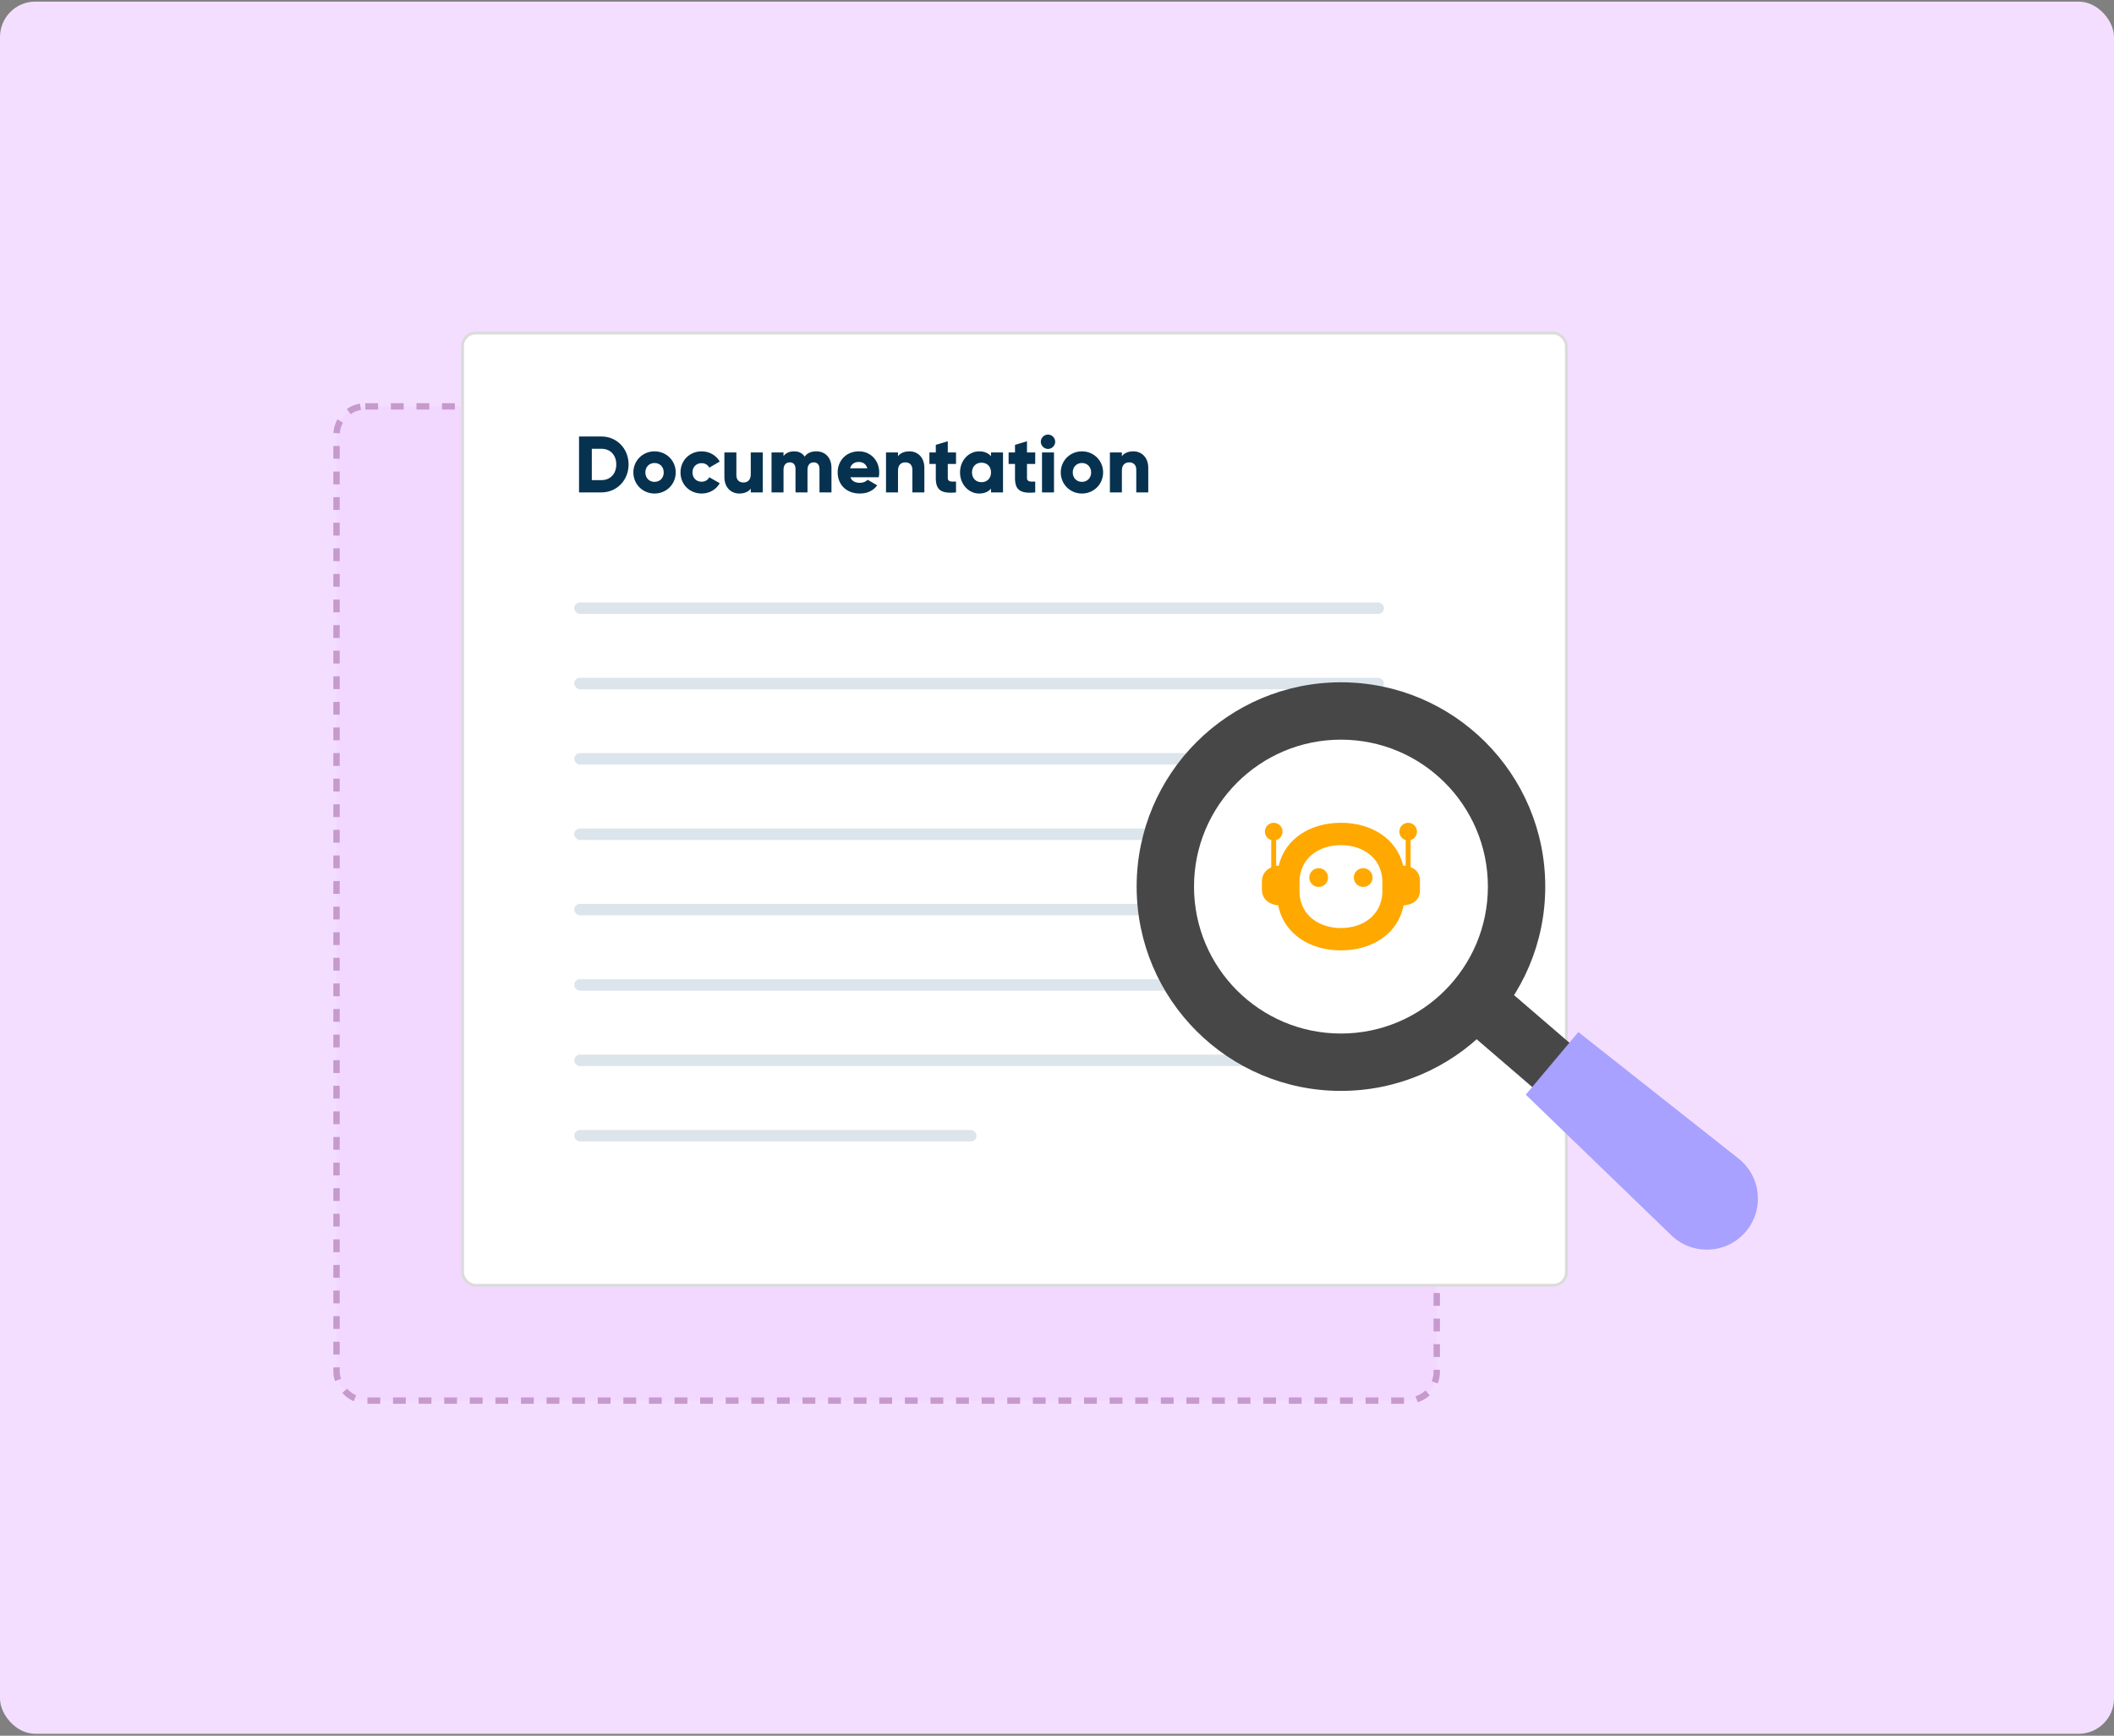
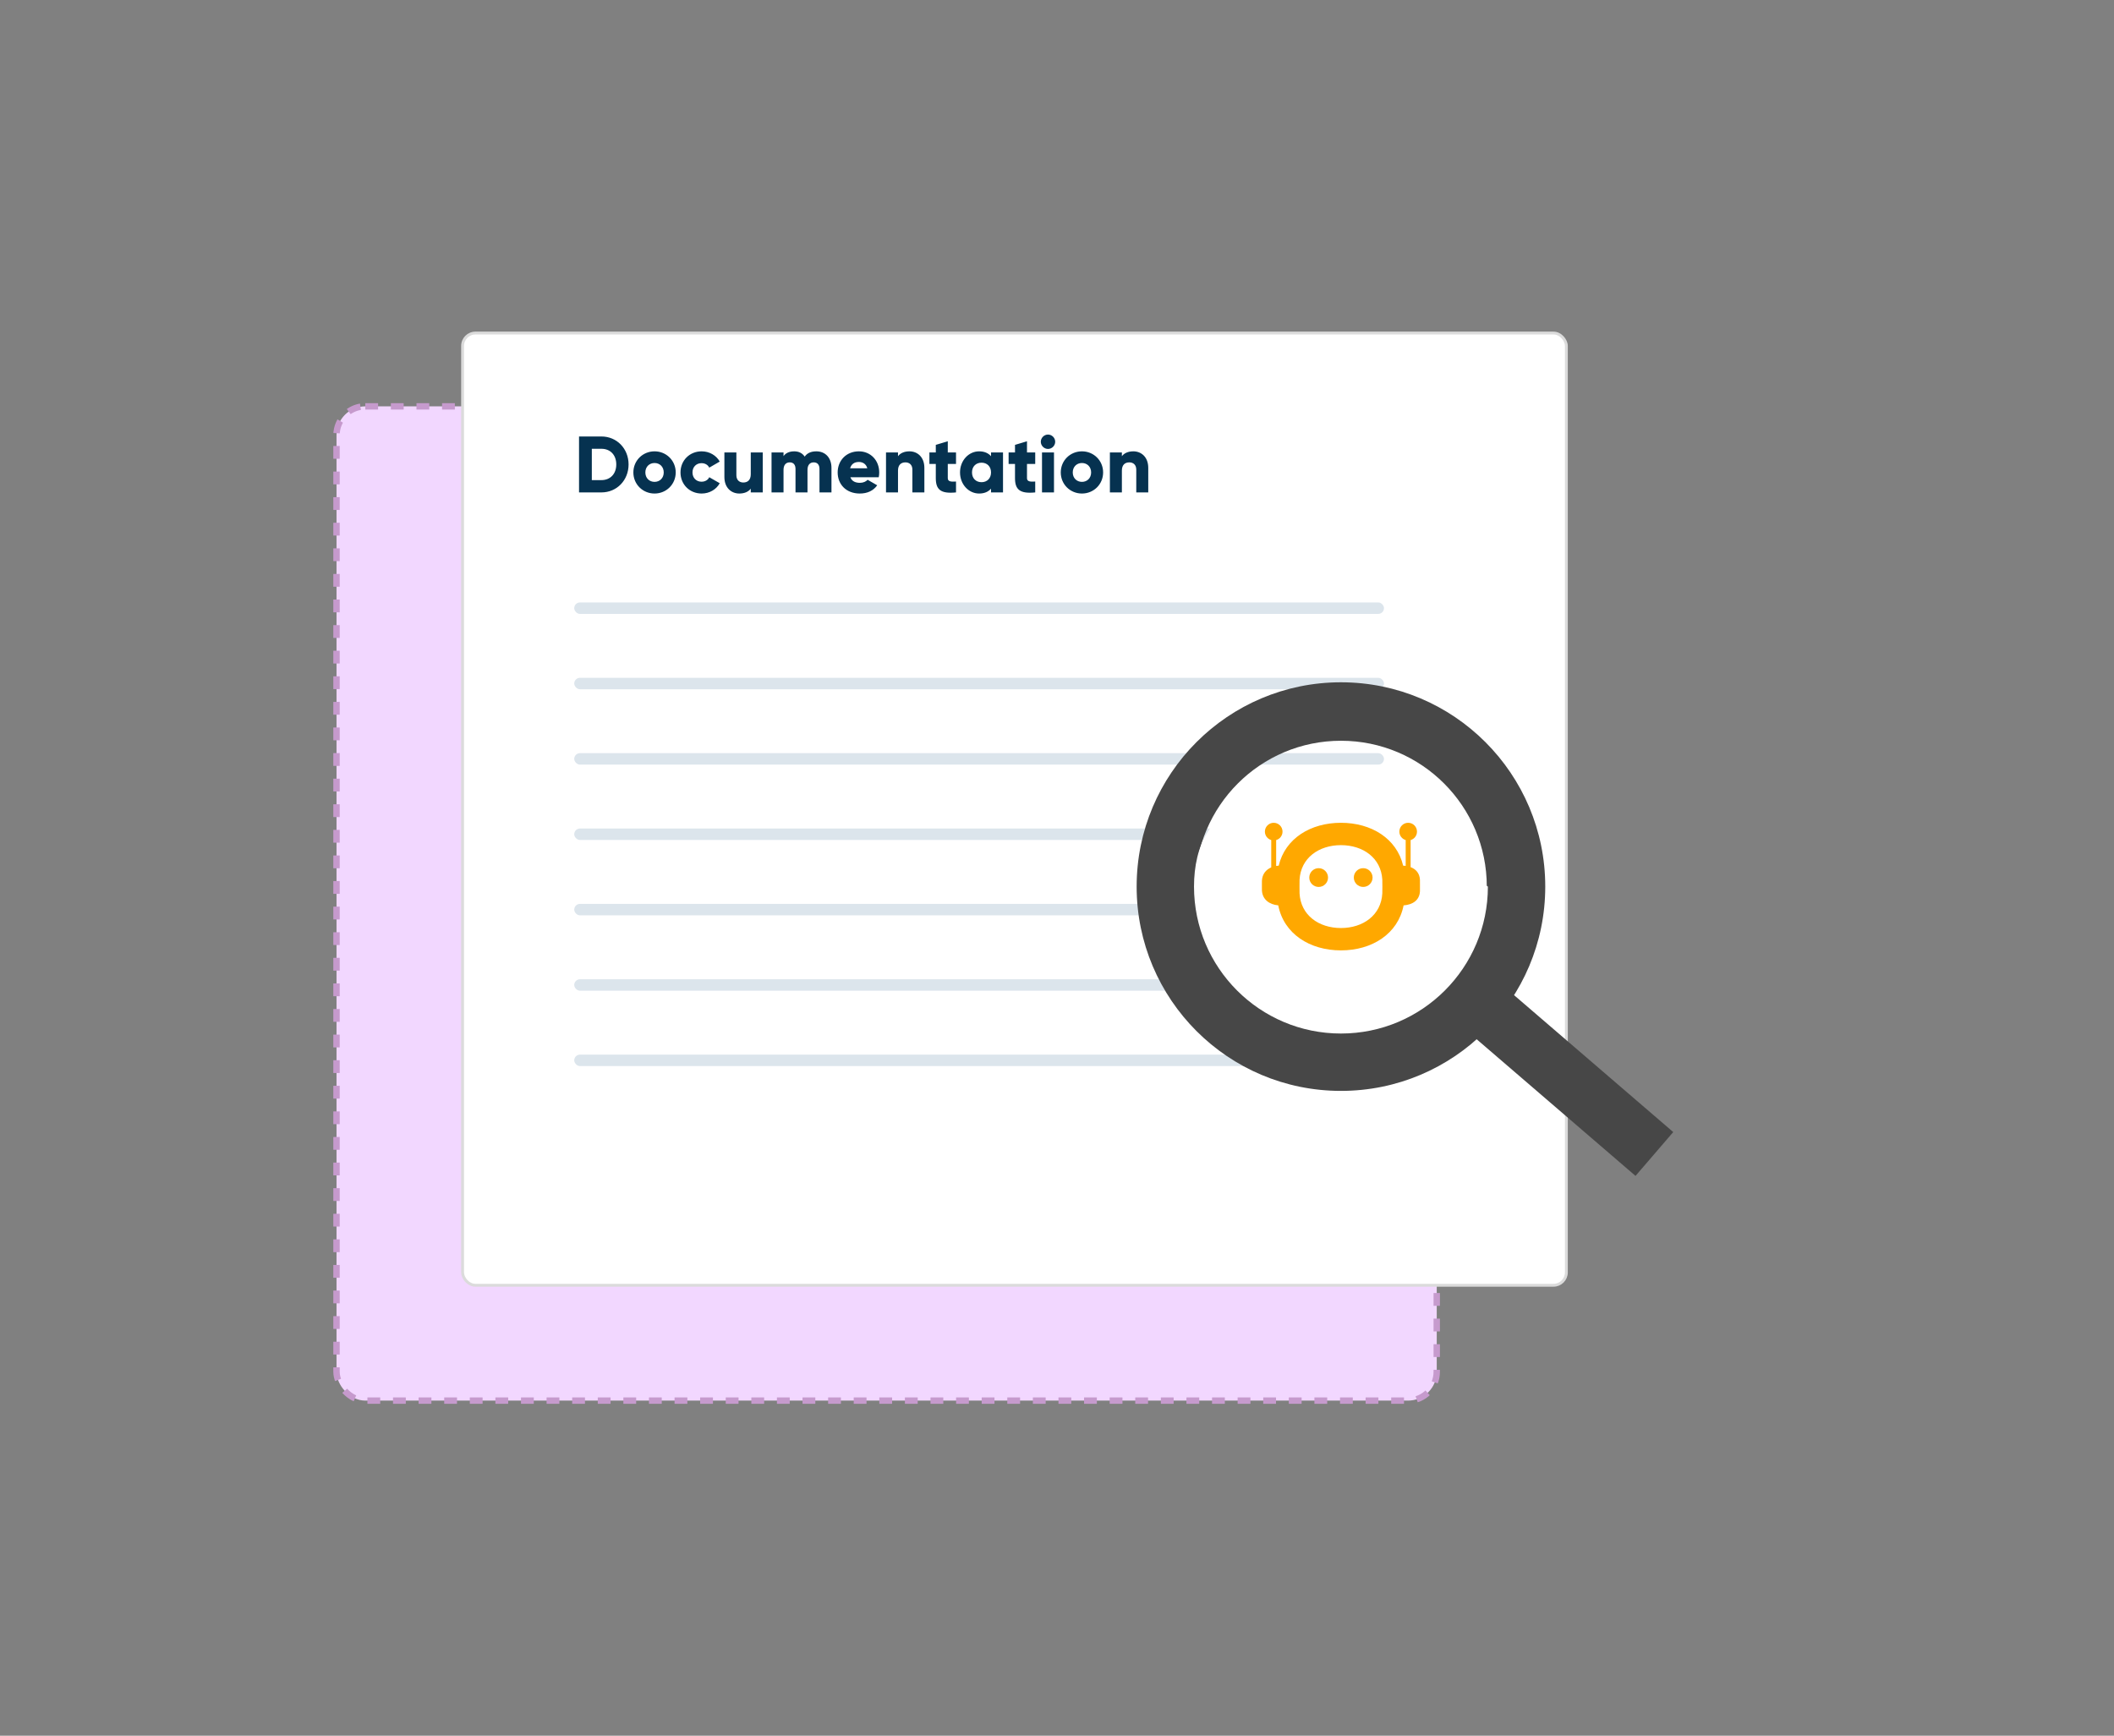
<svg xmlns="http://www.w3.org/2000/svg" width="598" height="491" viewBox="0 0 598 491" fill="none">
  <rect x="0" y="0" width="598" height="491" fill="#808080" stroke="none" />
-   <rect y="0.455" width="598" height="490" rx="10" fill="#F4DEFF" />
  <rect x="95.192" y="114.947" width="311.229" height="281.255" rx="8.137" fill="#F2D7FF" stroke="#C69ACD" stroke-width="1.808" stroke-dasharray="3.62 3.62" />
  <rect x="130.851" y="94.209" width="312.237" height="269.365" rx="3.64" fill="white" stroke="#DBDBDB" stroke-width="0.809" />
  <path d="M170.124 123.47C174.486 123.47 177.809 126.906 177.809 131.381C177.809 135.857 174.486 139.293 170.124 139.293H163.795V123.47H170.124ZM170.124 135.812C172.61 135.812 174.328 134.094 174.328 131.381C174.328 128.669 172.61 126.951 170.124 126.951H167.411V135.812H170.124ZM185.155 139.609C181.832 139.609 179.164 137.01 179.164 133.642C179.164 130.274 181.832 127.674 185.155 127.674C188.477 127.674 191.145 130.274 191.145 133.642C191.145 137.01 188.477 139.609 185.155 139.609ZM185.155 136.309C186.624 136.309 187.754 135.247 187.754 133.642C187.754 132.037 186.624 130.975 185.155 130.975C183.685 130.975 182.555 132.037 182.555 133.642C182.555 135.247 183.685 136.309 185.155 136.309ZM198.487 139.609C195.052 139.609 192.497 137.01 192.497 133.642C192.497 130.274 195.052 127.674 198.487 127.674C200.68 127.674 202.624 128.827 203.596 130.568L200.635 132.286C200.251 131.494 199.437 131.02 198.442 131.02C196.973 131.02 195.888 132.082 195.888 133.642C195.888 135.202 196.973 136.264 198.442 136.264C199.437 136.264 200.273 135.789 200.635 134.998L203.596 136.693C202.624 138.456 200.703 139.609 198.487 139.609ZM212.372 127.991H215.763V139.293H212.372V138.23C211.762 139.067 210.632 139.609 209.14 139.609C206.857 139.609 204.913 137.982 204.913 134.93V127.991H208.303V134.433C208.303 135.834 209.185 136.49 210.27 136.49C211.513 136.49 212.372 135.767 212.372 134.162V127.991ZM230.908 127.674C233.507 127.674 235.202 129.528 235.202 132.353V139.293H231.812V132.647C231.812 131.517 231.269 130.794 230.184 130.794C229.054 130.794 228.421 131.585 228.421 132.918V139.293H225.03V132.647C225.03 131.517 224.488 130.794 223.403 130.794C222.273 130.794 221.64 131.585 221.64 132.918V139.293H218.249V127.991H221.64V129.031C222.16 128.262 223.154 127.674 224.669 127.674C226.002 127.674 226.997 128.217 227.63 129.166C228.263 128.262 229.303 127.674 230.908 127.674ZM240.549 134.998C240.979 136.173 242.018 136.58 243.262 136.58C244.188 136.58 244.979 136.219 245.432 135.721L248.144 137.281C247.036 138.818 245.364 139.609 243.216 139.609C239.351 139.609 236.955 137.01 236.955 133.642C236.955 130.274 239.396 127.674 242.968 127.674C246.268 127.674 248.709 130.229 248.709 133.642C248.709 134.117 248.664 134.569 248.574 134.998H240.549ZM240.481 132.466H245.341C244.979 131.155 243.962 130.681 242.945 130.681C241.657 130.681 240.798 131.314 240.481 132.466ZM257.255 127.674C259.538 127.674 261.482 129.302 261.482 132.353V139.293H258.092V132.851C258.092 131.449 257.21 130.794 256.125 130.794C254.882 130.794 254.023 131.517 254.023 133.122V139.293H250.632V127.991H254.023V129.053C254.633 128.217 255.763 127.674 257.255 127.674ZM270.434 131.246H268.105V135.247C268.105 136.219 268.942 136.309 270.434 136.219V139.293C266.003 139.745 264.715 138.411 264.715 135.247V131.246H262.906V127.991H264.715V125.843L268.105 124.826V127.991H270.434V131.246ZM280.338 127.991H283.729V139.293H280.338V138.23C279.592 139.089 278.484 139.609 276.97 139.609C274.009 139.609 271.568 137.01 271.568 133.642C271.568 130.274 274.009 127.674 276.97 127.674C278.484 127.674 279.592 128.194 280.338 129.053V127.991ZM277.648 136.4C279.208 136.4 280.338 135.337 280.338 133.642C280.338 131.947 279.208 130.884 277.648 130.884C276.088 130.884 274.958 131.947 274.958 133.642C274.958 135.337 276.088 136.4 277.648 136.4ZM292.839 131.246H290.511V135.247C290.511 136.219 291.347 136.309 292.839 136.219V139.293C288.409 139.745 287.12 138.411 287.12 135.247V131.246H285.312V127.991H287.12V125.843L290.511 124.826V127.991H292.839V131.246ZM296.454 126.996C295.347 126.996 294.42 126.069 294.42 124.962C294.42 123.854 295.347 122.927 296.454 122.927C297.562 122.927 298.489 123.854 298.489 124.962C298.489 126.069 297.562 126.996 296.454 126.996ZM294.759 139.293V127.991H298.149V139.293H294.759ZM306.056 139.609C302.733 139.609 300.065 137.01 300.065 133.642C300.065 130.274 302.733 127.674 306.056 127.674C309.378 127.674 312.046 130.274 312.046 133.642C312.046 137.01 309.378 139.609 306.056 139.609ZM306.056 136.309C307.525 136.309 308.655 135.247 308.655 133.642C308.655 132.037 307.525 130.975 306.056 130.975C304.586 130.975 303.456 132.037 303.456 133.642C303.456 135.247 304.586 136.309 306.056 136.309ZM320.586 127.674C322.87 127.674 324.813 129.302 324.813 132.353V139.293H321.423V132.851C321.423 131.449 320.541 130.794 319.456 130.794C318.213 130.794 317.354 131.517 317.354 133.122V139.293H313.963V127.991H317.354V129.053C317.964 128.217 319.095 127.674 320.586 127.674Z" fill="#063250" />
  <rect x="162.438" y="170.418" width="229.059" height="3.236" rx="1.618" fill="#DCE5EC" />
  <rect x="162.438" y="191.737" width="229.059" height="3.236" rx="1.618" fill="#DCE5EC" />
  <rect x="162.438" y="213.055" width="229.059" height="3.236" rx="1.618" fill="#DCE5EC" />
  <rect x="162.438" y="234.374" width="229.059" height="3.236" rx="1.618" fill="#DCE5EC" />
  <rect x="162.438" y="255.693" width="229.059" height="3.236" rx="1.618" fill="#DCE5EC" />
  <rect x="162.438" y="277.012" width="229.059" height="3.236" rx="1.618" fill="#DCE5EC" />
  <rect x="162.438" y="298.331" width="229.059" height="3.236" rx="1.618" fill="#DCE5EC" />
-   <rect x="162.438" y="319.65" width="113.789" height="3.236" rx="1.618" fill="#DCE5EC" />
  <path fill-rule="evenodd" clip-rule="evenodd" d="M379.323 308.591C347.405 308.591 321.53 282.716 321.53 250.798C321.53 218.88 347.405 193.005 379.323 193.005C411.242 193.005 437.116 218.88 437.116 250.798C437.116 282.716 411.242 308.591 379.323 308.591ZM379.323 292.053C356.539 292.053 338.068 273.583 338.068 250.798C338.068 228.013 356.539 209.543 379.323 209.543C402.108 209.543 420.579 228.013 420.579 250.798C420.579 273.583 402.108 292.053 379.323 292.053Z" fill="#474747" />
  <rect width="69.829" height="16.36" transform="matrix(-0.758 -0.652 -0.652 0.758 473.317 320.236)" fill="#474747" />
-   <path d="M493.696 348.577C499.143 342.358 498.27 332.844 491.781 327.721L446.477 291.949L431.604 309.658L472.792 349.448C478.729 355.184 488.257 354.787 493.696 348.577V348.577Z" fill="#A8A1FF" />
-   <path d="M379.323 292.364C402.28 292.364 420.889 273.754 420.889 250.798C420.889 227.842 402.28 209.232 379.323 209.232C356.367 209.232 337.757 227.842 337.757 250.798C337.757 273.754 356.367 292.364 379.323 292.364Z" fill="white" />
+   <path d="M379.323 292.364C402.28 292.364 420.889 273.754 420.889 250.798C356.367 209.232 337.757 227.842 337.757 250.798C337.757 273.754 356.367 292.364 379.323 292.364Z" fill="white" />
  <path fill-rule="evenodd" clip-rule="evenodd" d="M360.303 232.749C361.681 232.749 362.796 233.863 362.796 235.242C362.796 236.38 362.036 237.339 360.995 237.638V244.962C361.23 244.921 361.471 244.891 361.718 244.872C363.545 237.178 370.73 232.749 379.317 232.749C387.902 232.749 395.086 237.177 396.915 244.868C397.16 244.884 397.401 244.909 397.635 244.943V237.635C396.6 237.333 395.843 236.377 395.843 235.242C395.843 233.866 396.96 232.749 398.336 232.749C399.715 232.749 400.83 233.863 400.83 235.242C400.83 236.379 400.071 237.337 399.031 237.638V245.297C400.534 245.869 401.567 247.01 401.668 248.86C401.673 248.959 401.675 250.144 401.675 250.246L401.674 251.173L401.673 252.119C401.534 254.713 399.57 255.919 397.043 256.114C395.457 264.176 388.122 268.843 379.314 268.843C370.504 268.843 363.169 264.173 361.585 256.107C359.063 255.871 357.105 254.457 356.969 251.87C356.964 251.773 356.962 250.343 356.962 250.246C356.962 250.146 356.964 249.208 356.969 249.108C357.07 247.26 358.1 246.014 359.602 245.369V237.636C358.566 237.333 357.809 236.377 357.809 235.242C357.809 233.866 358.927 232.749 360.303 232.749ZM391.024 248.867C391.036 249.082 391.042 250.579 391.042 250.797C391.042 251.007 391.036 252.496 391.023 252.703C390.698 258.885 385.581 262.519 379.317 262.519C373.054 262.519 367.938 258.885 367.612 252.703C367.601 252.496 367.596 251.007 367.596 250.797C367.596 250.579 367.602 249.082 367.613 248.867C367.951 242.695 373.062 239.074 379.319 239.074C385.576 239.074 390.687 242.695 391.024 248.867ZM388.268 248.242C388.268 246.775 387.082 245.588 385.614 245.588C384.147 245.588 382.961 246.775 382.961 248.242C382.961 249.71 384.147 250.896 385.614 250.896C387.082 250.896 388.268 249.71 388.268 248.242ZM375.669 248.243C375.669 249.708 374.48 250.897 373.015 250.897C371.549 250.897 370.361 249.708 370.361 248.243C370.361 246.777 371.549 245.589 373.015 245.589C374.48 245.589 375.669 246.777 375.669 248.243Z" fill="#FFA800" />
</svg>